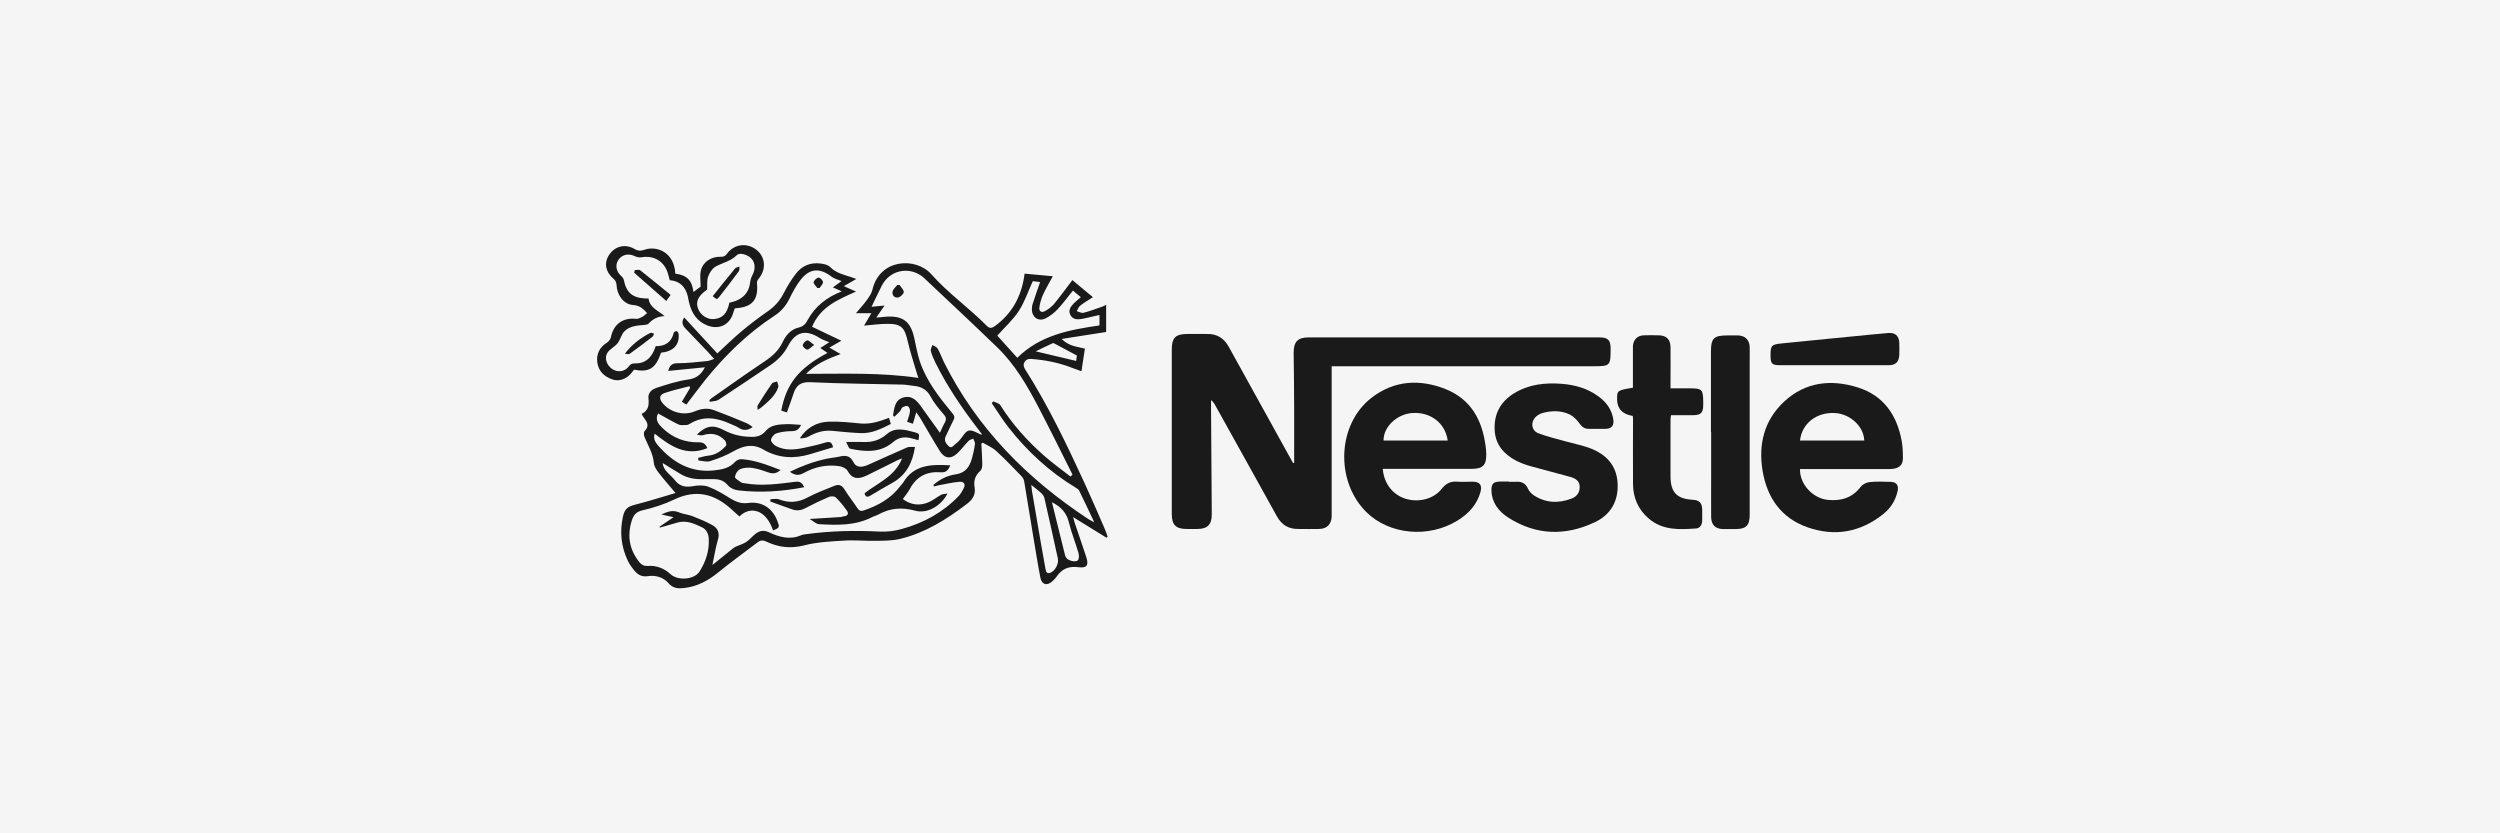
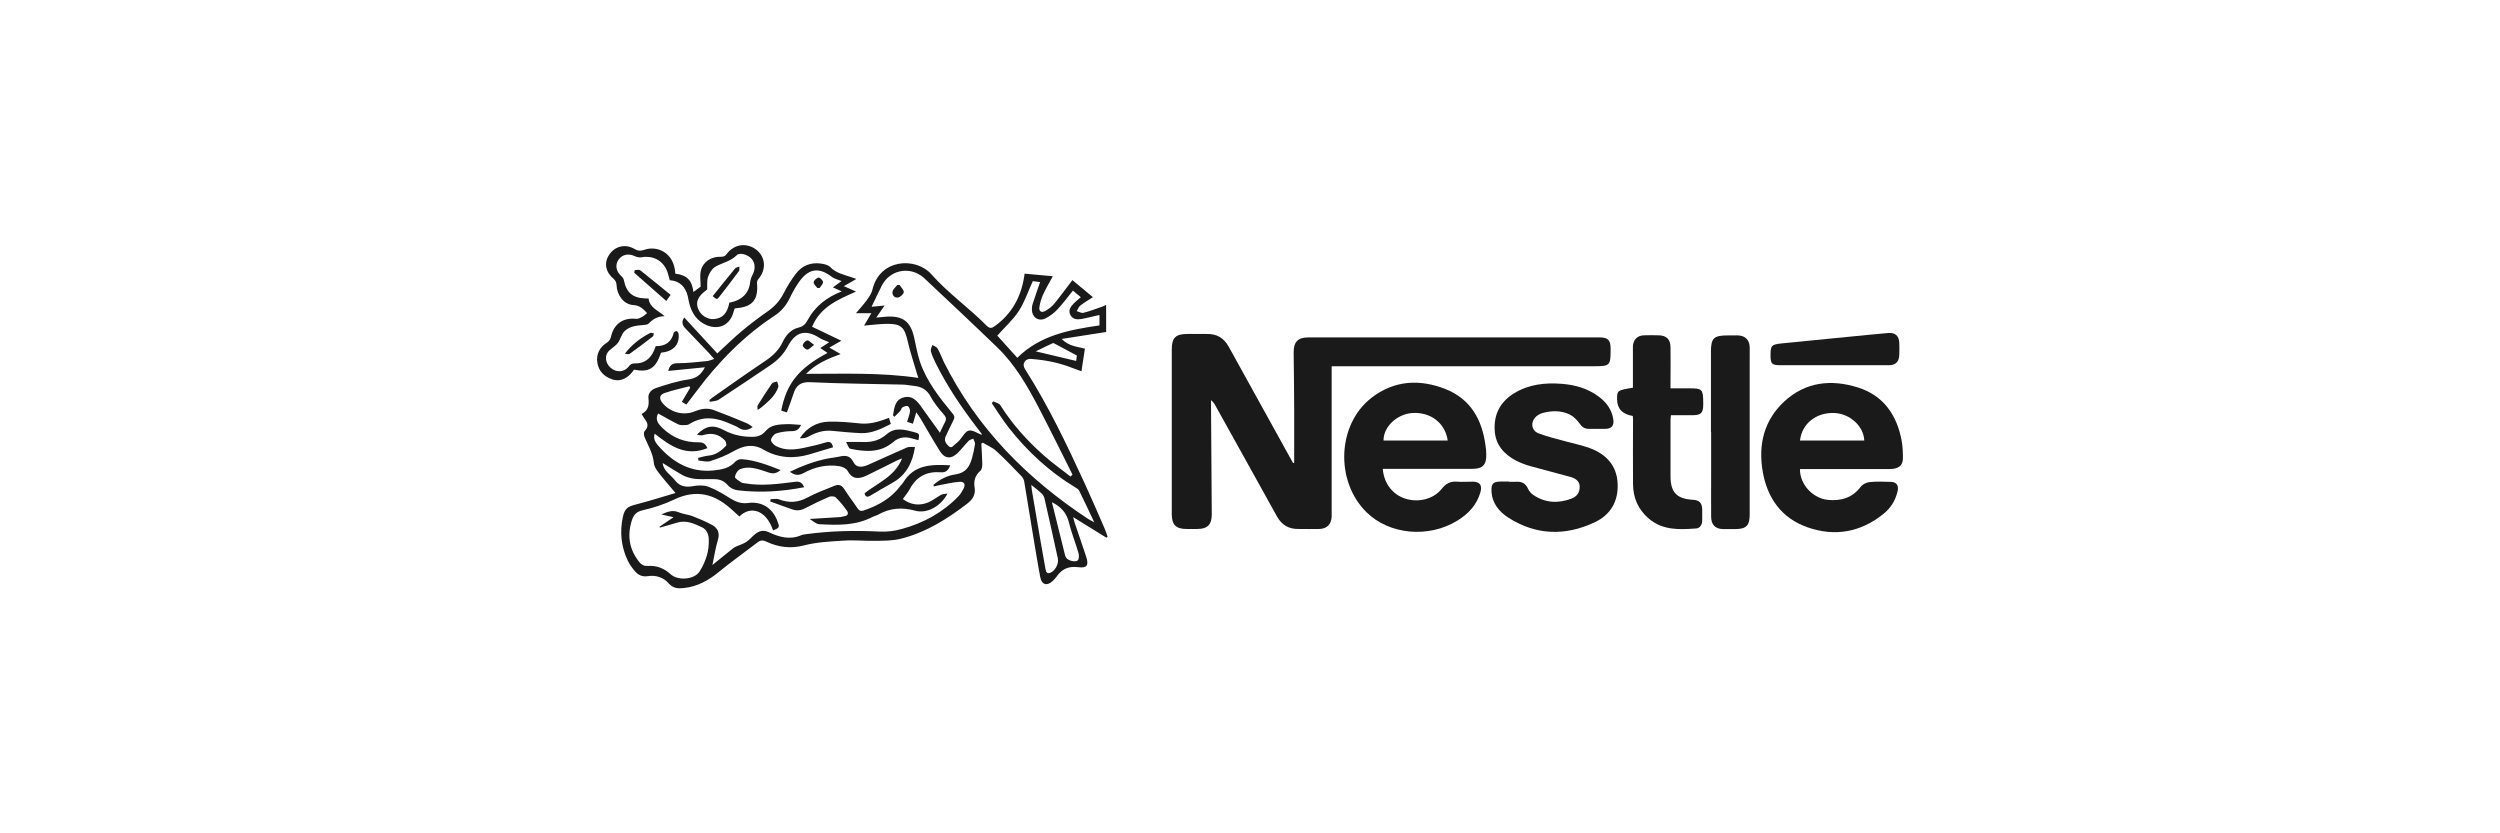
<svg xmlns="http://www.w3.org/2000/svg" id="Layer_1" viewBox="0 0 240 80">
  <defs>
    <style>
      .cls-1 {
        fill: #f5f5f5;
      }

      .cls-2 {
        fill: #1a1a1a;
      }
    </style>
  </defs>
-   <rect class="cls-1" y="0" width="240" height="80" />
  <g id="mkTmP7">
    <g>
      <path class="cls-2" d="M106.22,51.62c-1.04-.65-2.09-1.29-3.2-1.98.06.22.1.39.15.55.37,1.09.75,2.18,1.11,3.28.26.8.07,1.09-.76.98-.92-.12-1.58.16-2.09.91-.1.15-.24.29-.38.42-.52.5-1.05.36-1.18-.35-.26-1.35-.47-2.71-.7-4.06-.29-1.72-.56-3.45-.85-5.17-.03-.2-.17-.4-.32-.55-.78-.8-1.55-1.62-2.38-2.37-.36-.33-.84-.52-1.27-.78-.05.03-.09.05-.14.08.03.65.08,1.3.09,1.95,0,.23-.03.54-.18.66-.5.44-.66.96-.56,1.58.13.74-.22,1.22-.77,1.63-1.93,1.47-3.97,2.75-6.36,3.33-.78.19-1.61.18-2.42.19-1,.02-2.01-.09-3.01-.02-1.28.08-2.59.14-3.82.46-1.29.33-2.45.18-3.6-.36-.31-.15-.56-.16-.83.05-1.25.96-2.54,1.87-3.76,2.87-.99.81-2.04,1.39-3.32,1.53-.55.06-1.04.05-1.47-.44-.5-.58-1.24-.82-1.99-.7-.58.09-.96-.12-1.29-.51-.25-.3-.48-.62-.65-.97-.64-1.35-.79-2.76-.47-4.22.18-.8.46-.98,1.25-1.18,1.25-.32,2.49-.72,3.8-1.1-.62-.74-1.16-1.35-1.65-1.99-.2-.26-.41-.59-.43-.9-.08-.91-.55-1.66-.89-2.47-.07-.17-.1-.48,0-.58.41-.41.33-.77.02-1.16-.1-.13-.18-.28-.31-.49.68-.32.73-.88.66-1.53-.05-.51.35-.84.76-.97.99-.32,2-.66,3.03-.8.78-.11,1.26-.44,1.63-1.18-1.2.12-2.34.23-3.52.35.13-.51.34-.74.91-.74.95,0,1.9-.12,2.84-.21.19-.02.37-.11.66-.2-.22-.25-.38-.44-.55-.62-.74-.77-1.48-1.55-2.22-2.32q-.49-.51-.1-1.04c1.05,1.14,2.11,2.29,3.17,3.45.86-.79,1.59-1.51,2.37-2.16.79-.66,1.62-1.29,2.47-1.88.66-.46,1.16-1.01,1.53-1.73.34-.66.73-1.31,1.18-1.89.59-.77,1.42-1.1,2.38-.97.31.04.69.12.89.32.58.61,1.35.75,2.08,1,.13.04.25.09.45.16-.41.24-.77.44-1.2.69.41.18.77.34,1.17.52-1.72.77-3.42,1.46-4.22,3.38.95.45,1.86.89,2.81,1.34-.36.21-.73.42-1.15.66.37.22.69.4,1.08.62-1.22.45-2.35.91-3.32,1.9,3.65,0,7.21-.14,10.79.39-.05-.14-.09-.24-.12-.34-.31-1.07-.67-2.13-.92-3.22-.29-1.29-.64-1.65-1.96-1.63-.72,0-1.45.11-2.22.17.23-.4.46-.77.7-1.19h-1.48c.37-.45.73-.82,1.03-1.24.22-.31.47-.65.55-1.01.69-2.99,4.17-3.17,5.66-1.49,1.61,1.82,3.6,3.21,5.29,4.92.3.3.49.28.81.05,1.61-1.16,2.48-2.75,2.8-4.67.02-.1.03-.2.05-.36.9.08,1.78.16,2.71.25-.33.61-.67,1.18-.94,1.77-.17.38-.29.8-.35,1.21-.05.39.2.55.55.36.32-.18.64-.41.87-.69.59-.72,1.14-1.48,1.75-2.28.64.53,1.29,1.07,1.97,1.64-.45.29-.86.53-1.23.82-.15.12-.22.34-.32.52.22.06.46.21.64.16.62-.16,1.22-.39,1.83-.6.11-.04.21-.09.35-.16v2.6c-1.38.22-2.76.44-4.27.67.7.71,1.47.73,2.23.93-.11.7-.21,1.4-.33,2.17-.32-.12-.62-.22-.91-.33-1.26-.5-2.57-.75-3.91-.85-.38-.03-.6.14-.71.43-.06.15.02.41.12.56,2.23,3.5,4.01,7.24,5.74,11,.65,1.42,1.27,2.85,1.89,4.28.11.26.2.53.29.79-.03.03-.06.06-.1.09ZM70.97,49.57c-.25-.23-.48-.43-.71-.64-1.64-1.52-3.43-1.99-5.55-.97-.95.46-1.99.79-3.03,1.03-.63.15-.86.45-1.04,1.02-.45,1.47-.21,2.78.75,3.97.21.25.44.37.79.35.84-.06,1.57.22,2.19.79.7.65,2.28.54,2.79-.26.6-.95.94-1.99.88-3.13-.02-.49-.23-.91-.63-1.1-.75-.36-1.54-.73-2.43-.45-.54.17-1.09.31-1.64.47,0-.03-.02-.05-.03-.08.42-.29.85-.58,1.35-.92-.43-.1-.76-.17-1.17-.26.59-.27,1.08-.46,1.67-.21.42.18.9.21,1.32.37.64.25,1.29.52,1.89.85.55.3.74.77.55,1.42-.22.74-.34,1.51-.53,2.42.72-.59,1.33-1.07,1.93-1.56.1-.08.2-.15.31-.2.33-.15.69-.25.99-.44.31-.2.55-.5.84-.74.4-.33.8-.46,1.34-.21,1,.47,2.04.77,3.14.28.14-.06.3-.07.45-.09,2.33-.32,4.67-.37,7.02-.25.76.04,1.47-.05,2.2-.26,2.09-.58,3.93-1.59,5.43-3.16.19-.2.33-.47.47-.72.21-.4.03-.67-.38-.64-.65.05-1.29.2-1.93.32-.19.03-.37.09-.55.13-.01-.05-.03-.1-.04-.15.61-.54,1.34-.9,2.12-1.01.99-.14,1.36-.76,1.59-1.58.12-.44.22-.89.28-1.34.02-.16-.11-.34-.17-.51-.15.07-.34.1-.45.22-.37.38-.68.8-1.06,1.17-.63.6-1.23.54-1.69-.19-.65-1.04-1.25-2.1-1.87-3.15-.1-.17-.22-.32-.4-.58-.12.43-.21.75-.32,1.1-.18-.06-.34-.12-.56-.19.11-.36.24-.68.28-1.01.02-.16-.09-.43-.21-.49-.12-.06-.37.03-.52.12-.1.06-.12.24-.21.34-.18.2-.37.37-.56.56-.04-.04-.08-.08-.13-.13.12-.69.16-1.48.99-1.72.85-.25,1.35.35,1.78.97.03.04.06.08.09.13.53.74,1.07,1.48,1.64,2.28.18-.37.3-.68.47-.97.16-.29.15-.5-.08-.76-.46-.54-.94-1.1-1.27-1.72-.37-.7-.92-.99-1.65-1.05-.36-.03-.71-.12-1.06-.12-2.95-.07-5.91-.09-8.86-.23-.94-.04-1.36.33-1.61,1.12-.19.59-.41,1.17-.63,1.78-.21-.06-.38-.12-.54-.17.49-2.59,1.68-4.07,4.44-5.54-.23-.16-.45-.31-.69-.47.3-.2.56-.37.86-.56-.35-.15-.65-.23-.9-.39-1.33-.86-2.31-.65-3.06.75-.41.78-.99,1.37-1.7,1.85-1.65,1.11-3.29,2.22-4.96,3.31-.23.15-.57.14-.85.2l-.04-.16c.09-.07.17-.15.26-.22,1.68-1.18,3.36-2.37,5.06-3.51.74-.49,1.35-1.05,1.73-1.87.3-.64.79-1.19,1.5-1.36.47-.11.69-.35.9-.75.71-1.3,1.81-2.16,3.26-2.73-.31-.14-.55-.25-.85-.38.29-.22.56-.41.83-.61-.34-.14-.67-.21-.92-.39-1.2-.94-2.2-.84-3.1.39-.38.52-.69,1.09-.97,1.67-.34.69-.8,1.24-1.45,1.66-2.57,1.68-4.74,3.8-6.66,6.18-.61.77-1.19,1.56-1.8,2.35-.15-.09-.27-.17-.43-.27.27-.46.53-.9.8-1.35-.03-.05-.05-.09-.08-.14-.79.21-1.6.38-2.38.65-.51.18-.54.54-.19.97.73.88,2.01,1.23,3.06.8.6-.25,1.22-.37,1.84-.14,1.06.39,2.11.82,3.16,1.26.21.09.39.24.59.37-.48.36-.91.36-1.36.07-.24-.16-.52-.25-.78-.37-1.29-.59-2.59-.81-3.89-.01-.1.06-.22.12-.33.12-.26,0-.55.05-.76-.05-.67-.32-1.3-.7-1.96-1.06-.33.62.05,1.04.44,1.42.96.92,2.14,1.38,3.46,1.35.41,0,.63.11.83.56-2.07.84-3.57-.21-5.06-1.39-.15.49.06.83.33,1.14,1.41,1.62,3.11,2.62,5.34,2.39.77-.08,1.51-.21,2.07-.84.13-.14.39-.25.58-.24,1.31.08,2.51.56,3.76,1.04-.39.35-.73.38-1.14.24-.51-.18-1.03-.36-1.56-.44-.38-.06-.83-.03-1.18.12-.24.1-.46.47-.49.74-.02.15.36.36.58.52.1.07.26.08.39.1,1.62.28,3.22.05,4.82-.15.48-.06.67.13.86.52-2.13.42-4.24.55-6.37.3-.34-.04-.74-.22-.95-.47-.34-.41-.74-.58-1.23-.6-.39-.02-.78,0-1.17,0-.74.02-1.46-.09-2.11-.47-.6-.35-1.18-.72-1.76-1.08.07.77.77,1.12,1.19,1.67.46.59,1.02.67,1.72.55.48-.09,1.04-.11,1.49.06.74.28,1.43.7,2.1,1.12.53.33,1.05.52,1.68.44,1.31-.19,2.35.46,2.83,1.72.23.61.22.65-.41.91-.72-2.11-2.28-2.33-3.24-1.33ZM102.79,45.73l.17-.17c-1.08-2.15-2.14-4.31-3.25-6.44-1.09-2.08-2.26-4.12-3.97-5.77-2.33-2.25-4.7-4.47-7.06-6.69-.07-.07-.16-.13-.24-.19-1.32-.91-3.05-.48-3.78.94-.34.67-.66,1.35-.99,2.04.34-.03.75-.07,1.25-.12-.28.41-.52.75-.8,1.16.39-.04.67-.07.96-.09,1.6-.1,2.33.46,2.68,2.01.17.76.3,1.54.54,2.27.64,1.92,1.88,3.48,3.15,5.02.18.22.22.37.09.62-.27.51-.49,1.04-.75,1.56-.2.41.03.71.28.95.29.28.47-.08.67-.22.14-.1.26-.22.37-.34.3-.32.54-.85.89-.93.36-.09.83.25,1.25.41,0-.04,0-.08-.01-.1-.13-.18-.27-.35-.4-.53-1.52-1.98-2.92-4.05-4.03-6.29-.18-.36-.35-.74-.45-1.13-.04-.17.09-.38.15-.58.17.11.41.18.5.34.24.41.39.86.6,1.29,3.18,6.36,7.99,11.21,13.87,15.08.15.1.31.17.57.31-.52-1.09-.97-2.07-1.45-3.04-.06-.12-.21-.21-.34-.29-2.52-1.52-4.64-3.48-6.45-5.79-.58-.74-1.07-1.54-1.6-2.32.05-.06.1-.12.15-.17.23.12.56.18.68.38,1.14,1.81,2.56,3.39,4.15,4.8.82.73,1.72,1.36,2.58,2.04ZM99.15,26.99c-.47,1.02-.79,2.02-1.35,2.87-.56.86-1.36,1.57-2.06,2.36.61.67,1.27,1.41,1.92,2.13,2.2-2.18,5.02-2.69,7.89-3.11v-1c-.16.04-.29.06-.41.09-.43.1-.86.21-1.29.29-.42.07-.85.06-1.08-.36-.26-.45.01-.82.31-1.13.2-.21.43-.38.68-.6-.26-.21-.51-.42-.76-.63-.52.64-.97,1.26-1.49,1.81-.33.35-.74.66-1.17.87-.67.31-1.28-.14-1.28-.87,0-.18.02-.38.08-.55.22-.68.46-1.36.71-2.08-.27-.04-.53-.07-.7-.09ZM99,46.52c.03.26.04.41.06.56.28,1.64.56,3.27.84,4.91.15.88.31,1.77.47,2.65.05.3.18.49.52.32.45-.22.77-.88.66-1.36-.42-1.92-.84-3.83-1.28-5.75-.04-.17-.13-.35-.26-.46-.29-.28-.62-.52-1.03-.86ZM100.98,48.2c.43,1.73.84,3.4,1.26,5.08.02.1.07.19.13.28.17.26.89.45,1.1.23.13-.14.13-.49.06-.71-.28-.98-.67-1.92-.91-2.91-.22-.92-.75-1.52-1.64-1.96ZM103.38,34.13c-.74-.4-1.39-.74-2.04-1.09-.08-.04-.2-.12-.26-.1-.55.25-1.08.51-1.65.79,1.35.32,2.61.62,3.88.92.02-.18.05-.41.07-.52Z" />
      <path class="cls-2" d="M124.24,44.44c0-1.71,0-3.43,0-5.14,0-1.82-.03-3.64-.05-5.45,0-1.04.4-1.46,1.43-1.46,9.31,0,18.62,0,27.93,0,.81,0,1.06.25,1.07,1.06,0,1.68-.03,1.71-1.7,1.71-8.14,0-16.28,0-24.41,0h-.67c0,.24,0,.44,0,.63,0,4.43,0,8.87,0,13.3,0,.17,0,.34,0,.51-.04.74-.45,1.16-1.19,1.18-.66.02-1.33,0-1.99,0-.94.02-1.61-.38-2.07-1.2-1.96-3.55-3.94-7.09-5.91-10.64-.1-.19-.22-.37-.42-.53,0,.29,0,.59,0,.88.02,3.36.05,6.73.07,10.09,0,.98-.41,1.4-1.39,1.4-.34,0-.68,0-1.02,0-1.03,0-1.42-.39-1.43-1.41,0-1.9,0-3.81,0-5.71,0-3.36,0-6.73,0-10.09,0-1.16.36-1.51,1.53-1.51.61,0,1.22,0,1.83,0,.96-.02,1.64.38,2.11,1.23,1.94,3.52,3.89,7.04,5.84,10.56.11.2.23.41.34.61l.08-.03Z" />
      <path class="cls-2" d="M132.75,45.03c.1,1.35.93,2.44,2.13,2.83,1.26.42,2.75.06,3.52-.93.4-.51.84-.74,1.48-.69.49.04.98,0,1.48,0,.71,0,.95.34.76,1.01-.34,1.21-1.14,2.06-2.18,2.71-2.78,1.73-6.57,1.38-8.77-.8-3.01-2.98-2.8-8.42.49-10.97,2.18-1.69,4.65-1.82,7.13-.83,2.4.96,3.49,2.94,3.82,5.41.04.27.07.54.07.81.03,1.05-.33,1.43-1.38,1.43-1.65,0-3.29,0-4.94,0-1.04,0-2.07,0-3.11,0-.17,0-.33,0-.5,0ZM138.98,42.29c-.23-1.68-1.66-2.76-3.4-2.64-1.47.1-2.78,1.33-2.76,2.64h6.16Z" />
      <path class="cls-2" d="M172.8,45.03c-.04,1.44,1.21,2.81,2.68,2.96,1.26.12,2.34-.19,3.15-1.26.18-.24.55-.42.85-.45.67-.07,1.36-.04,2.04-.02.52.01.76.32.66.84-.19.92-.67,1.68-1.39,2.25-2.18,1.75-4.66,2.19-7.27,1.27-2.52-.88-3.88-2.84-4.31-5.41-.42-2.55.14-4.86,2.07-6.66,2.05-1.9,4.52-2.16,7.09-1.35,2.46.78,3.73,2.65,4.19,5.11.1.55.12,1.11.12,1.67,0,.64-.33.95-.97,1.03-.18.02-.37.02-.56.02-2.6,0-5.2,0-7.79,0-.18,0-.37,0-.55,0ZM178.97,42.29c-.05-1.37-1.36-2.57-2.85-2.64-1.75-.08-3.14,1.01-3.32,2.64h6.17Z" />
      <path class="cls-2" d="M144.87,46.25c.22,0,.44.01.66,0,.55-.04.94.15,1.17.69.1.23.31.45.53.6,1.15.76,2.39.8,3.65.32.5-.19.79-.59.77-1.15-.01-.54-.41-.78-.84-.91-1.3-.37-2.62-.69-3.93-1.06-.45-.13-.9-.3-1.32-.51-1.18-.62-1.99-1.52-2.07-2.92-.09-1.53.53-2.71,1.81-3.52,1.43-.9,3.02-1.07,4.66-.94,1.25.1,2.44.44,3.47,1.19.77.56,1.31,1.27,1.45,2.24.08.58-.17.88-.74.89-.54.01-1.09,0-1.63,0-.39,0-.64-.18-.87-.51-.25-.34-.58-.69-.95-.87-.84-.4-1.75-.38-2.64-.13-.2.06-.41.18-.57.32-.57.5-.49,1.35.21,1.62.87.33,1.78.54,2.68.79.75.21,1.52.36,2.25.63,1.55.58,2.58,1.64,2.67,3.37.09,1.72-.66,3.03-2.2,3.75-2.8,1.32-5.59,1.26-8.25-.42-.93-.59-1.61-1.41-1.66-2.6-.02-.68.18-.88.86-.89.27,0,.54,0,.82,0Z" />
      <path class="cls-2" d="M156.74,39.93q-1.5-.25-1.5-1.61c0-.84.02-.85,1.52-1.1,0-1.14,0-2.29,0-3.44,0-.19,0-.37,0-.56.04-.61.43-1.01,1.04-1.03.48-.02.95-.01,1.43,0,.74.01,1.13.38,1.14,1.14.02,1.12,0,2.24,0,3.36,0,.18,0,.36,0,.59.66,0,1.25,0,1.84,0,1.19,0,1.29.1,1.3,1.32,0,.08,0,.17,0,.25,0,.8-.22,1.01-1.04,1.01-.68,0-1.35,0-2.06,0-.02.2-.04.35-.04.5,0,1.78,0,3.57,0,5.35,0,1.57.6,2.18,2.16,2.27.59.03.86.3.88.89.01.37,0,.75,0,1.12-.01.38-.2.71-.57.74-1.6.12-3.21.2-4.55-.94-1.02-.87-1.51-1.99-1.52-3.31-.02-2.07,0-4.15,0-6.22,0-.11-.02-.23-.02-.33Z" />
      <path class="cls-2" d="M164.25,41.48c0-2.56,0-5.13,0-7.69,0-1.33.26-1.59,1.62-1.59.32,0,.65,0,.97,0,.69.02,1.1.42,1.13,1.11.01.46,0,.92,0,1.38,0,4.91,0,9.81,0,14.72,0,1.04-.34,1.38-1.36,1.38-.41,0-.82.01-1.22,0-.72-.02-1.11-.41-1.12-1.16-.01-1.36,0-2.72,0-4.07,0-1.36,0-2.72,0-4.07Z" />
      <path class="cls-2" d="M64.83,26.27c1.11.14,1.6.63,1.74,1.76.25-.19.5-.37.69-.51,0-.54-.09-1.06.02-1.53.2-.85.99-1.37,1.92-1.34.26,0,.42-.05.58-.28.7-.96,1.96-1.11,2.87-.36.85.7.92,1.87.17,2.76-.09.1-.16.26-.15.39.15,1.61-.42,2.31-2.02,2.43-.03,0-.07.02-.12.03-.03.1-.08.21-.11.32-.31,1.21-1.33,1.75-2.5,1.31-1.04-.4-1.54-1.23-1.78-2.25-.04-.18-.07-.37-.11-.55-.22-.93-.79-1.48-1.73-1.55-.11-.36-.17-.7-.31-1-.44-.95-1.38-1.39-2.4-1.2-.21.04-.46-.02-.65-.11-.62-.29-1.23-.16-1.58.37-.33.49-.21,1.11.28,1.54.1.09.21.22.24.35.24,1.23.83,1.75,2.07,1.8.08,0,.17,0,.31,0,.1.9.95,1.17,1.54,1.7-.67.02-1.14.29-1.54.72-.09.1-.3.11-.46.13-.67.05-1.36.11-1.85.6-.3.3-.39.81-.66,1.15-.27.34-.72.54-.96.89-.35.52-.09,1.24.45,1.59.54.35,1.19.26,1.59-.26.16-.21.3-.29.58-.28.98.02,1.64-.53,2-1.66.89.02,1.51-.36,1.73-1.29.02-.07.22-.18.29-.15.09.04.17.19.18.29.09,1.03-.52,1.66-1.69,1.78-.52,1.52-1.14,1.91-2.6,1.63-.06.08-.12.18-.2.27-.51.63-1.21.9-1.89.66-.77-.27-1.31-.78-1.43-1.63-.11-.81.24-1.47.92-1.89.17-.11.34-.32.38-.51.26-1.27,1.15-1.92,2.43-1.78.19.02.41-.1.6-.2.16-.08.29-.23.45-.35-.36-.4-.69-.74-1.35-.78-.91-.06-1.55-.98-1.58-1.91,0-.2-.11-.45-.25-.57-.8-.66-.99-1.54-.46-2.34.54-.82,1.53-1.08,2.41-.57.34.2.6.22.97.09,1.14-.41,2.86.18,2.97,2.29ZM70.01,29.06c1.22-.23,1.89-.92,2-1.95.03-.25.12-.51.24-.74.28-.53.26-1.13-.1-1.53-.33-.37-1.12-.65-1.42-.34-.6.6-1.39.72-2.06,1.11-.31.18-.56.59-.69.95-.13.36-.07.79-.09,1.23-.86.62-1.13,1.15-.88,1.83.23.64.91,1.08,1.55,1.01.82-.08,1.26-.55,1.46-1.58Z" />
      <path class="cls-2" d="M176.02,35.06c-1.71,0-3.43,0-5.14,0-.76,0-.9-.14-.91-.88,0-1,.07-1.11,1.06-1.21,2.94-.3,5.88-.58,8.81-.87.47-.05.95-.09,1.42-.13.66-.06,1.04.26,1.07.92.02.39.01.78,0,1.17-.02.67-.34,1-1.01,1-1.77,0-3.53,0-5.3,0h0Z" />
      <path class="cls-2" d="M60.94,25.93c.17,0,.4-.07.51.01.98.77,1.95,1.57,2.93,2.37-.16.23-.25.35-.42.58-1.04-.92-2.06-1.81-3.08-2.71.02-.08.04-.17.06-.25Z" />
      <path class="cls-2" d="M59.99,33.95c.7-.91,1.52-1.52,2.44-1.99.08-.04.23.03.34.05-.03.1-.03.24-.1.29-.73.57-1.47,1.13-2.23,1.67-.1.07-.3,0-.46-.02Z" />
      <path class="cls-2" d="M91.22,44.68c-.18.45-.41.7-.89.66-1.33-.11-2.34.39-2.98,1.59-.18.34-.44.64-.68.98.77.57,1.59.66,2.42.33.45-.18.83-.51,1.26-.74.15-.08.34-.07.61-.12-.63,1.22-1.97,1.96-3.09,1.65-1.26-.35-2.42-.27-3.56.37-.16.09-.35.13-.52.21-1.64.87-3.41.81-5.17.71-.28-.02-.55-.3-.9-.5,1.07-.06,2-.12,2.93-.18.13,0,.26-.07.4-.08.37-.05.43-.29.25-.54-.32-.45-.67-.89-1.07-1.27-.12-.12-.47-.13-.65-.05-.75.32-1.48.67-2.2,1.05-.41.22-.82.32-1.27.17-.73-.25-1.45-.52-2.17-.78.01-.07.02-.15.04-.22.26,0,.55-.07.78.01.96.37,1.85.33,2.78-.18.81-.44,1.7-.75,2.56-1.11.42-.17.71-.08.97.34.38.62.84,1.19,1.24,1.8.17.25.33.32.62.22,1.38-.47,2.61-1.15,3.5-2.34.08-.11.19-.2.26-.31,1.04-1.76,2.72-1.78,4.51-1.68Z" />
      <path class="cls-2" d="M76.91,40.77c-.2.46-.45.61-.87.62-.5,0-1.02.06-1.5.21-.23.07-.5.4-.52.63-.02.19.27.49.49.6.88.45,1.81.35,2.73.15.66-.14,1.33-.29,1.97-.49.4-.12.66-.09.76.45-.73.22-1.48.44-2.23.67-1.55.46-3.05.37-4.47-.46-.98-.57-1.88-.38-2.83.16-.71.41-1.49.71-2.27.96-.33.11-.74-.03-1.12-.06,0-.08-.02-.17-.03-.25.33-.08.66-.19,1-.22.71-.07,1.23-.46,1.68-.95.07-.07,0-.4-.11-.51-.58-.61-1.29-.76-2.09-.51-.18.06-.4,0-.6-.05.89-.87,1.57-.97,2.59-.43.7.37,1.4.57,2.21.63.76.05,1.3.06,1.84-.58.46-.55,1.24-.6,1.94-.62.45-.02.91.04,1.42.07Z" />
      <path class="cls-2" d="M87.84,42.9c-.24,1.58-.88,2.74-2.19,3.46-.71.39-1.41.81-2.11,1.23-.29.17-.47.11-.54-.24,1.25-.99,2.9-1.59,3.6-3.34-.2.08-.34.12-.46.18-.97.48-1.94.98-2.92,1.45-.84.4-1.42.36-1.86-.45-.13-.23-.51-.4-.8-.44-1.2-.18-2.35.08-3.39.65-.51.28-.87.24-1.34-.11,1.16-.57,2.33-1,3.57-1.26.32-.07.64-.09.95-.15.63-.14,1.19-.3,1.59.5.25.5.75.52,1.36.26,1.26-.55,2.5-1.14,3.76-1.68.22-.09.5-.04.77-.05Z" />
      <path class="cls-2" d="M85.34,40.1c.06.22.12.39.18.6-.93.47-1.84.93-2.9.88-.91-.04-1.83-.13-2.74-.22-.83-.08-1.57.16-2.28.56-.23.13-.52.16-.82.16.67-1.03,1.63-1.57,2.8-1.6.99-.03,1.99.07,2.98.17.79.08,1.52-.09,2.24-.34.17-.06.34-.13.54-.2Z" />
      <path class="cls-2" d="M81.23,42.43c.61,0,1.08-.02,1.55,0,.88.05,1.65-.14,2.35-.75.79-.69,1.72-.44,2.62-.2.54.15.53.16.42.78-.27-.07-.54-.16-.82-.22-.59-.12-1.11-.03-1.61.4-1.22,1.05-2.67.94-4.11.64-.16-.03-.25-.38-.41-.66Z" />
      <path class="cls-2" d="M72.73,39.36c0-.21-.04-.35,0-.43.44-.71.89-1.42,1.37-2.11.09-.12.33-.14.5-.2.04.18.16.38.12.53-.28.84-.95,1.38-1.59,1.93-.09.08-.19.13-.4.27Z" />
      <path class="cls-2" d="M78.16,33.11c-.31.22-.49.46-.67.45-.15,0-.45-.29-.43-.41.03-.19.25-.43.44-.47.14-.03.34.21.66.43Z" />
      <path class="cls-2" d="M78.47,27.65c-.13-.18-.38-.39-.36-.55.02-.18.28-.42.47-.45.13-.02.42.26.43.43.01.18-.21.38-.33.57h-.21Z" />
      <path class="cls-2" d="M86.37,27.37c.14.23.41.47.39.68-.02.19-.33.47-.55.51-.34.06-.6-.23-.52-.58.05-.23.29-.41.45-.62h.23Z" />
      <path class="cls-2" d="M68.42,28.43c.73-.91,1.43-1.79,2.15-2.66.08-.1.27-.12.41-.18-.01.15.03.33-.04.43-.62.84-1.25,1.67-1.9,2.49-.21.27-.25.24-.62-.08Z" />
    </g>
  </g>
</svg>